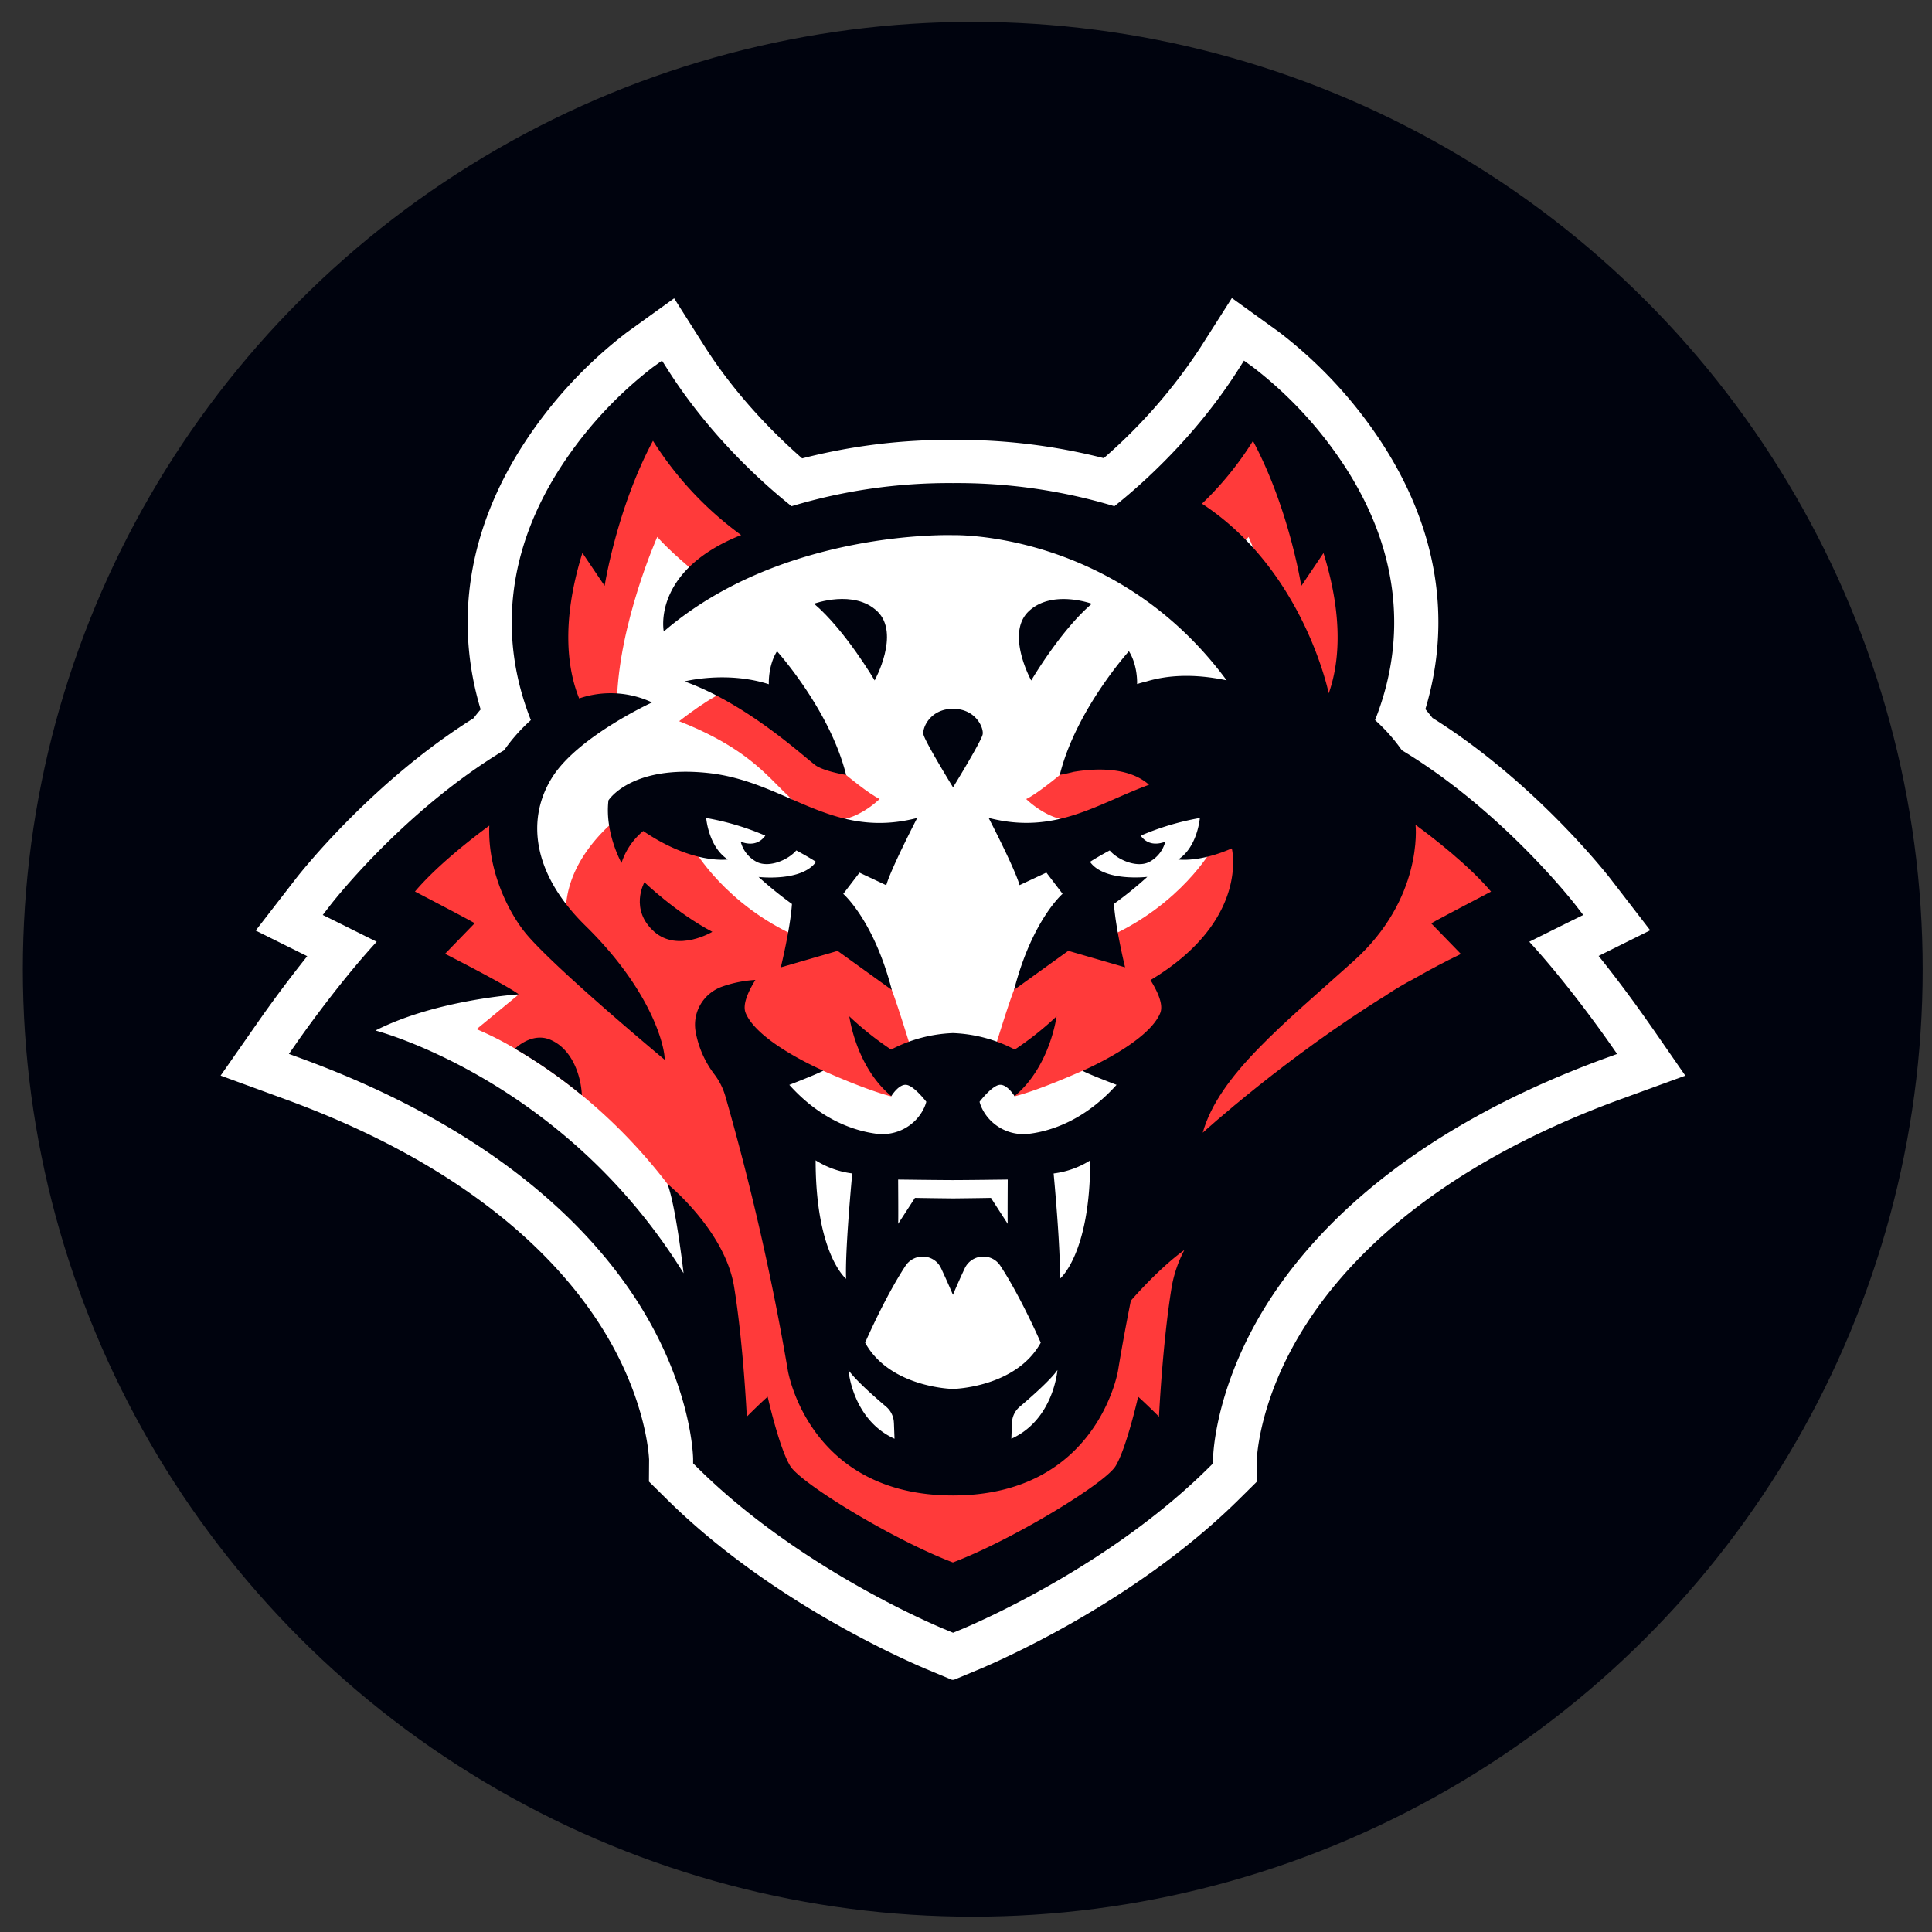
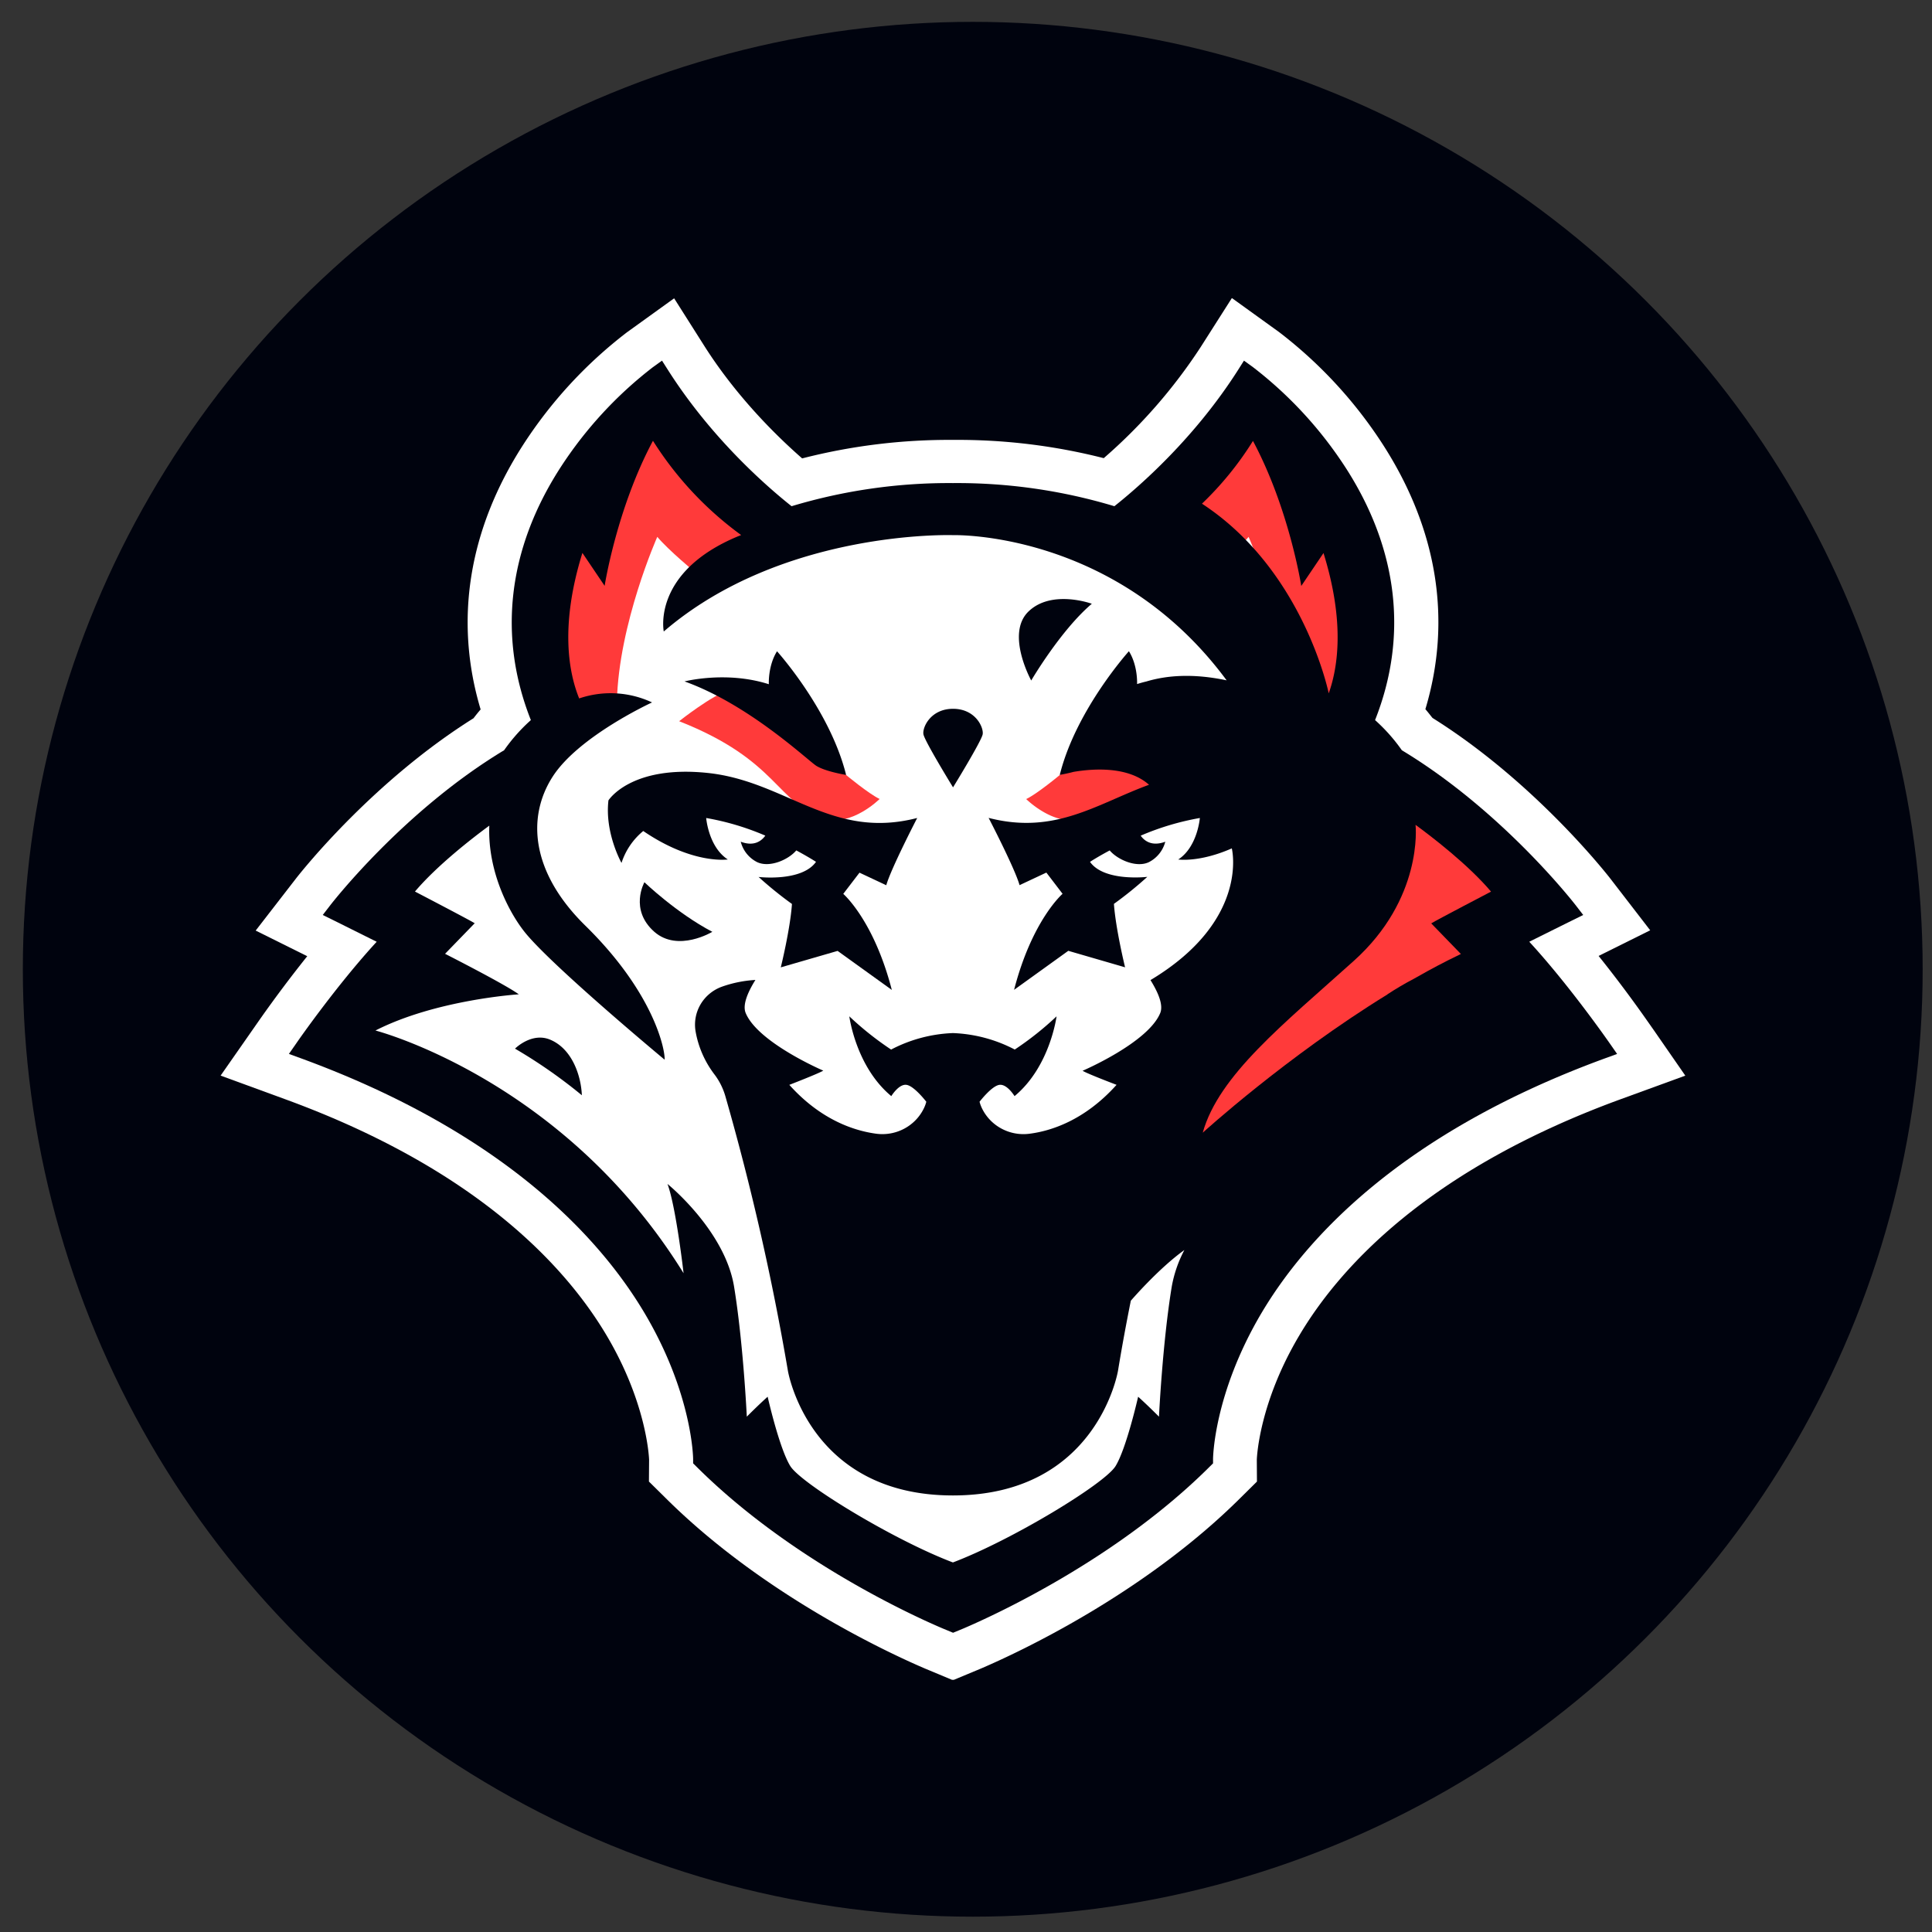
<svg xmlns="http://www.w3.org/2000/svg" fill="none" viewBox="0 0 71 71">
  <rect x="0" y="0" width="71" height="71" fill="#333333" stroke="none" />
  <ellipse cx="35.748" cy="35.62" fill="#00030E" rx="34.909" ry="34.817" />
  <g clip-path="url(#a)">
    <path fill="#fff" d="m60.756 37.829-.291-.414a47 47 0 0 0-1.717-2.285l1.896-.942-1.468-1.904c-.291-.372-2.896-3.623-6.532-5.9-.084-.103-.17-.217-.262-.322.98-3.26.449-6.6-1.557-9.718a16.42 16.42 0 0 0-3.819-4.14l-1.735-1.251-1.144 1.797a19.543 19.543 0 0 1-3.565 4.087 21.708 21.708 0 0 0-5.538-.671 21.719 21.719 0 0 0-5.545.68c-.933-.816-2.383-2.238-3.565-4.085l-1.14-1.798-1.738 1.252a16.433 16.433 0 0 0-3.816 4.14c-2.006 3.118-2.535 6.458-1.557 9.717-.09.103-.178.214-.261.323-3.635 2.277-6.24 5.522-6.532 5.899l-1.474 1.904 1.895.942a47.63 47.63 0 0 0-1.716 2.285l-1.468 2.103 2.411.882c7.001 2.566 10.265 6.126 11.77 8.66 1.459 2.455 1.56 4.43 1.566 4.575l-.006.802.585.577c3.576 3.57 8.219 5.72 9.557 6.293l1.03.43 1.032-.43c1.338-.573 5.976-2.722 9.55-6.286l.59-.584-.005-.803c.005-.144.104-2.12 1.566-4.575 1.504-2.533 4.768-6.093 11.769-8.66l2.412-.88-1.178-1.7Z" />
    <path fill="#00030E" d="M59.146 38.327c-.065-.092-1.485-2.131-2.946-3.718a604.14 604.14 0 0 1 1.563-.777l.419-.207-.284-.368c-.111-.142-2.726-3.483-6.381-5.686a6.458 6.458 0 0 0-.984-1.108c1.219-3.077.849-6.274-1.074-9.264a14.823 14.823 0 0 0-3.409-3.704l-.335-.242-.22.348c-1.594 2.5-3.605 4.258-4.542 5.002a20.04 20.04 0 0 0-5.932-.85c-2.01-.015-4.009.271-5.931.85-.937-.744-2.948-2.502-4.54-5.002l-.222-.348-.336.242a14.835 14.835 0 0 0-3.407 3.704c-1.924 2.99-2.294 6.187-1.076 9.264-.37.331-.7.703-.983 1.108-3.658 2.203-6.27 5.544-6.381 5.686l-.284.368.42.207c.21.103 1.035.517 1.562.777-1.46 1.587-2.88 3.622-2.944 3.718l-.282.404.466.17c7.445 2.731 10.962 6.591 12.6 9.348 1.769 2.978 1.789 5.348 1.789 5.37v.159l.114.112c3.42 3.415 7.952 5.485 9.052 5.952l.387.161.39-.161c1.1-.471 5.63-2.536 9.05-5.952l.114-.112v-.158c0-.023.019-2.393 1.782-5.37 1.638-2.758 5.154-6.618 12.6-9.348l.467-.17-.282-.405Z" />
    <path fill="#fff" d="M35.024 58.87v-.137c-.105.046-.21.092-.323.138h.323ZM54.426 34.215l1.817-.712c-1.668-2.157-5.43-4.567-5.43-4.567l-1.55-2.276c3.015-7.305-3.32-11.88-3.32-11.88-.501 2.358-4.791 5.246-4.791 5.246-2.621-1.124-6.128-1.168-6.132-1.168-.005 0-3.51.044-6.132 1.168 0 0-4.29-2.888-4.792-5.245 0 0-6.335 4.574-3.32 11.879l-1.548 2.276s-3.763 2.41-5.431 4.567l1.817.712-3.184 4.162s12.415 2.277 14.316 14.76c0 0 2.502 3.131 8.274 5.596 5.767-2.465 8.275-5.597 8.275-5.597 1.9-12.486 14.316-14.759 14.316-14.759l-3.185-4.162Z" />
    <path fill="#fff" d="m35.339 58.87-.322-.137v.138h.322Z" />
-     <path fill="#FF3A3A" d="m55.889 33.162-4.69-3.951c.054 3.535-1.974 4.7-1.974 4.7.274-2.516-2.307-4.157-2.307-4.157-4.027-1.552-7.15 1.19-7.15 1.19l-.818 3.476s-1.485 1.448-1.686 1.96c-.201.51-.63 1.907-.63 1.907l.525.822.124 1.18c.929-.23 2.5-.94 2.5-.94l3.034-.4L39.77 50.1l-4.752 4.16-4.753-4.161-3.046-11.149 3.034.4s1.573.71 2.5.94l.124-1.181.524-.822s-.429-1.397-.629-1.907-1.686-1.96-1.686-1.96l-.819-3.477s-3.122-2.742-7.15-1.189c0 0-2.576 1.641-2.306 4.156 0 0-2.027-1.164-1.973-4.698l-4.69 3.951 1.678 1.337s-.581 1.084-.485 1.084c.097 0 3.72.963 3.72.963l-1.546 1.274c.488.206.96.446 1.415.716a18.71 18.71 0 0 1 2.458 1.715 19.804 19.804 0 0 1 3.145 3.262l1.888 3.186.558 5.606s1.077 2.845 4.562 4.502l3.484 1.656 3.486-1.656c3.486-1.656 4.561-4.5 4.561-4.5l.55-5.611 1.882-3.185a19.853 19.853 0 0 1 3.145-3.262 18.678 18.678 0 0 1 2.458-1.715c.455-.27.928-.51 1.416-.716l-1.553-1.276s3.621-.963 3.718-.963c.098 0-.484-1.083-.484-1.083l1.685-1.334Z" />
-     <path fill="#00030E" d="M32.143 25.006s-1.082-1.848-2.227-2.82c0 0 1.468-.539 2.324.279.855.818-.097 2.54-.097 2.54Z" />
    <path fill="#FF3A3A" d="M25.565 21.045s-.99-.817-1.41-1.316c0 0-1.42 3.19-1.484 6.057l-1.468.877s-2.488-2.539.267-7.699l2.366-3.822 4.194 4.714-2.465 1.19ZM24.959 26.503s1.25-.987 1.808-1.122c.556-.136 4.323 3.097 4.323 3.097s.832.692 1.236.884c0 0-1.02 1.016-1.999.724-1.813-.556-1.682-2.128-5.368-3.582Z" />
    <path fill="#00030E" d="M21.384 40.251a18.71 18.71 0 0 0-2.458-1.714c.033-.032.62-.599 1.277-.336.83.336 1.152 1.346 1.18 2.05Z" />
-     <path fill="#fff" d="M25.515 31.233s1.142 2.007 3.774 3.186l1.807-3.186-5.131-2.102-.45 2.102Z" />
    <path fill="#fff" d="M26.741 29.976s1.662 2.595 3.316 1.879l.129-.534s-2.424-1.298-3.445-1.345Z" />
    <path fill="#00030E" d="m30.989 32.85.597-.78.984.462c.17-.606 1.137-2.472 1.137-2.472-3.162.818-4.815-1.353-7.702-1.655-2.83-.297-3.645 1.009-3.645 1.009-.14 1.2.48 2.298.48 2.298.148-.458.425-.865.799-1.173 1.818 1.241 3.107 1.046 3.107 1.046-.71-.462-.794-1.524-.794-1.524.748.13 1.477.348 2.173.648-.129.181-.4.414-.903.223a1.157 1.157 0 0 0 .607.753c.462.213 1.153-.096 1.434-.433.452.242.725.42.725.42-.524.744-2.11.556-2.11.556.39.353.798.684 1.226.992-.064.931-.41 2.33-.41 2.33l2.088-.605 1.992 1.434c-.663-2.565-1.785-3.53-1.785-3.53ZM28.555 23.934s1.947 2.155 2.539 4.544c0 0-.743-.118-1.09-.331-.305-.189-2.46-2.25-4.848-3.105 0 0 1.534-.397 3.098.103 0-.004-.035-.675.301-1.211ZM37.897 25.008s1.081-1.847 2.227-2.82c0 0-1.468-.538-2.323.28-.856.817.096 2.54.096 2.54ZM35.024 26.048c-.838 0-1.142.708-1.086.947.066.28 1.076 1.924 1.086 1.94 0 0 1.02-1.66 1.087-1.941.052-.238-.248-.945-1.087-.946Z" />
    <path fill="#FF3A3A" d="M44.475 21.047s.99-.817 1.41-1.316c0 0 1.42 3.19 1.484 6.057l1.468.876s2.488-2.538-.265-7.698l-2.367-3.823-4.194 4.715 2.464 1.19ZM46.443 27.493s-2.616-1.976-3.172-2.111c-.557-.136-4.325 3.1-4.325 3.1s-.83.692-1.234.883c0 0 1.019 1.016 1.998.725 1.815-.558 3.05-1.143 6.733-2.597ZM48.654 40.253a18.68 18.68 0 0 1 2.458-1.715c-.031-.031-.62-.598-1.276-.335-.83.335-1.152 1.346-1.181 2.05Z" />
    <path fill="#fff" d="M44.525 31.235s-1.141 2.007-3.775 3.186l-1.807-3.186 5.13-2.102.452 2.102Z" />
    <path fill="#fff" d="M43.295 29.977s-1.662 2.596-3.317 1.879l-.129-.533s2.429-1.299 3.446-1.346Z" />
    <path fill="#00030E" d="M55.566 34.5s1.7-.85 2.023-1.009c0 0-2.672-3.445-6.347-5.634a6.148 6.148 0 0 0-1.173-1.284c3.159-7.423-4.25-12.767-4.25-12.767a21.418 21.418 0 0 1-4.787 5.223 19.79 19.79 0 0 0-6.012-.89 19.786 19.786 0 0 0-6.012.89 21.415 21.415 0 0 1-4.788-5.223s-7.409 5.345-4.25 12.768c-.45.37-.845.803-1.172 1.283-3.67 2.189-6.346 5.635-6.346 5.635.323.159 2.022 1.008 2.022 1.008-1.572 1.615-3.26 4.046-3.26 4.046 14.684 5.382 14.641 15.078 14.641 15.078 3.813 3.805 9.117 5.947 9.164 5.967 0 0 5.337-2.145 9.165-5.968 0 0-.042-9.694 14.64-15.077 0 0-1.687-2.431-3.258-4.046ZM42.28 36.018c.308.496.473.931.357 1.213-.452 1.092-2.852 2.119-2.852 2.119.178.112 1.248.517 1.248.517-1.184 1.319-2.427 1.696-3.183 1.795a1.709 1.709 0 0 1-1.042-.184 1.677 1.677 0 0 1-.727-.76 1.348 1.348 0 0 1-.083-.229s.437-.573.722-.62c.285-.048.564.413.564.413 1.307-1.082 1.544-2.932 1.544-2.932-.476.45-.99.858-1.536 1.22a5.316 5.316 0 0 0-2.272-.605c-.794.03-1.57.237-2.272.606a11.487 11.487 0 0 1-1.536-1.221s.237 1.85 1.543 2.932c0 0 .28-.463.566-.413.285.05.72.62.72.62-.02.079-.048.155-.083.228-.153.324-.407.59-.726.76-.318.17-.683.235-1.042.185-.756-.103-2-.476-3.183-1.794 0 0 1.07-.413 1.248-.523 0 0-2.4-1.027-2.852-2.118-.115-.279.048-.718.358-1.215-.421.025-.837.108-1.233.249-.33.12-.608.35-.784.65-.177.302-.24.654-.181.996.102.578.343 1.123.702 1.59.18.24.312.51.394.796a93.593 93.593 0 0 1 2.295 10.077s.752 4.587 6.066 4.587 6.067-4.588 6.067-4.588c.144-.877.304-1.739.47-2.568 0 0 1.016-1.183 1.968-1.863a4.58 4.58 0 0 0-.464 1.346c-.34 2.07-.469 4.778-.469 4.778s-.42-.423-.766-.733c0 0-.428 1.895-.83 2.55-.403.653-3.814 2.721-5.977 3.54-2.162-.818-5.571-2.889-5.976-3.542-.405-.653-.832-2.548-.832-2.548-.347.31-.766.733-.766.733s-.129-2.707-.468-4.778c-.338-2.071-2.447-3.775-2.447-3.775.315.85.591 3.281.591 3.281-4.42-7.14-11.323-8.919-11.323-8.919 2.231-1.138 5.268-1.33 5.268-1.33-.5-.366-2.71-1.489-2.71-1.489l1.089-1.123c-.186-.119-2.195-1.165-2.195-1.165.823-.972 2.13-1.98 2.732-2.422-.069 1.748.788 3.312 1.377 4.004 1.119 1.317 5.066 4.597 5.066 4.597.022-.35-.376-2.437-2.914-4.926-1.986-1.948-2.162-3.972-1.205-5.469.957-1.496 3.657-2.734 3.657-2.734a3.589 3.589 0 0 0-2.679-.147c-.394-.973-.704-2.698.119-5.348l.817 1.21s.442-2.834 1.776-5.33a12.594 12.594 0 0 0 3.241 3.464l-.128.051c-3.162 1.322-2.716 3.493-2.716 3.493 4.36-3.752 10.608-3.541 10.628-3.541h.125c.875.01 6.202.286 9.932 5.336-1.193-.252-2.164-.194-2.95.042a4.326 4.326 0 0 0-.341.095s.035-.671-.3-1.207c0 0-1.897 2.099-2.517 4.45-.017.06-.025.094-.025.094s.238-.038.506-.11c.71-.12 2-.216 2.775.474-1.907.697-3.45 1.85-5.895 1.217 0 0 .968 1.863 1.137 2.472l.985-.462.596.78s-1.12.964-1.782 3.529l1.992-1.434 2.087.606s-.344-1.403-.41-2.331c.428-.308.838-.64 1.227-.993 0 0-1.582.19-2.106-.551 0 0 .273-.18.724-.42.285.337.974.647 1.435.433a1.177 1.177 0 0 0 .608-.753c-.505.186-.776-.041-.904-.223a9.742 9.742 0 0 1 2.174-.649s-.084 1.062-.794 1.525c0 0 .774.117 1.968-.408 0 0 .674 2.643-2.988 4.84Zm6.55-10.538s-.916-4.524-4.658-6.97c.72-.689 1.35-1.463 1.874-2.306 1.334 2.495 1.775 5.33 1.775 5.33l.817-1.21c.773 2.486.547 4.157.192 5.156Z" />
    <path fill="#FF3A3A" d="m52.597 33.934 1.09 1.124c-.019.01-.039.018-.056.028-.53.254-1.057.533-1.573.828l-.115.064c-.33.173-.652.363-.963.568h.006c-3.715 2.285-6.786 5.08-6.786 5.08.59-2.113 2.975-3.996 5.55-6.313 2.54-2.283 2.279-4.933 2.271-5 .581.425 1.931 1.457 2.774 2.453-.004.004-2.013 1.05-2.198 1.168Z" />
    <path fill="#00030E" d="M23.682 32.422s1.177 1.13 2.496 1.822c0 0-1.258.762-2.131 0-.93-.82-.365-1.822-.365-1.822Z" />
-     <path fill="#fff" d="M40.064 42.644c-.406.257-.865.42-1.344.48 0 0 .269 2.823.226 3.874 0 0 1.12-.902 1.118-4.354ZM36.763 46.518a.743.743 0 0 0-.679-.338.752.752 0 0 0-.627.424c-.125.266-.272.59-.437.98a29.67 29.67 0 0 0-.438-.981.74.74 0 0 0-.627-.423.754.754 0 0 0-.677.337c-.76 1.154-1.485 2.826-1.485 2.826.912 1.656 3.217 1.7 3.227 1.7 0 0 2.312-.043 3.227-1.7 0 .001-.725-1.672-1.484-2.825ZM37.19 52.284a.807.807 0 0 1 .288-.59c.401-.34 1.13-.98 1.382-1.345 0 0-.137 1.82-1.693 2.524l.022-.589ZM29.975 42.642c.407.257.866.421 1.345.481 0 0-.27 2.822-.226 3.873 0 0-1.12-.902-1.12-4.354ZM37.034 44.973c-.011-.019 0-1.625 0-1.625s-1.519.02-2.014.02c-.495 0-2.014-.02-2.014-.02s.012 1.607 0 1.625c-.09.143.618-.952.618-.952.346.008 1.39.02 1.396.02 0 0 1.049-.011 1.397-.02 0 0 .704 1.095.617.952ZM32.85 52.284a.812.812 0 0 0-.287-.59c-.402-.34-1.13-.979-1.383-1.345 0 0 .137 1.82 1.693 2.524l-.022-.589Z" />
  </g>
  <defs>
    <clipPath id="a">
      <path fill="#fff" d="M8.111 10.958H61.93v50.775H8.111z" />
    </clipPath>
  </defs>
</svg>